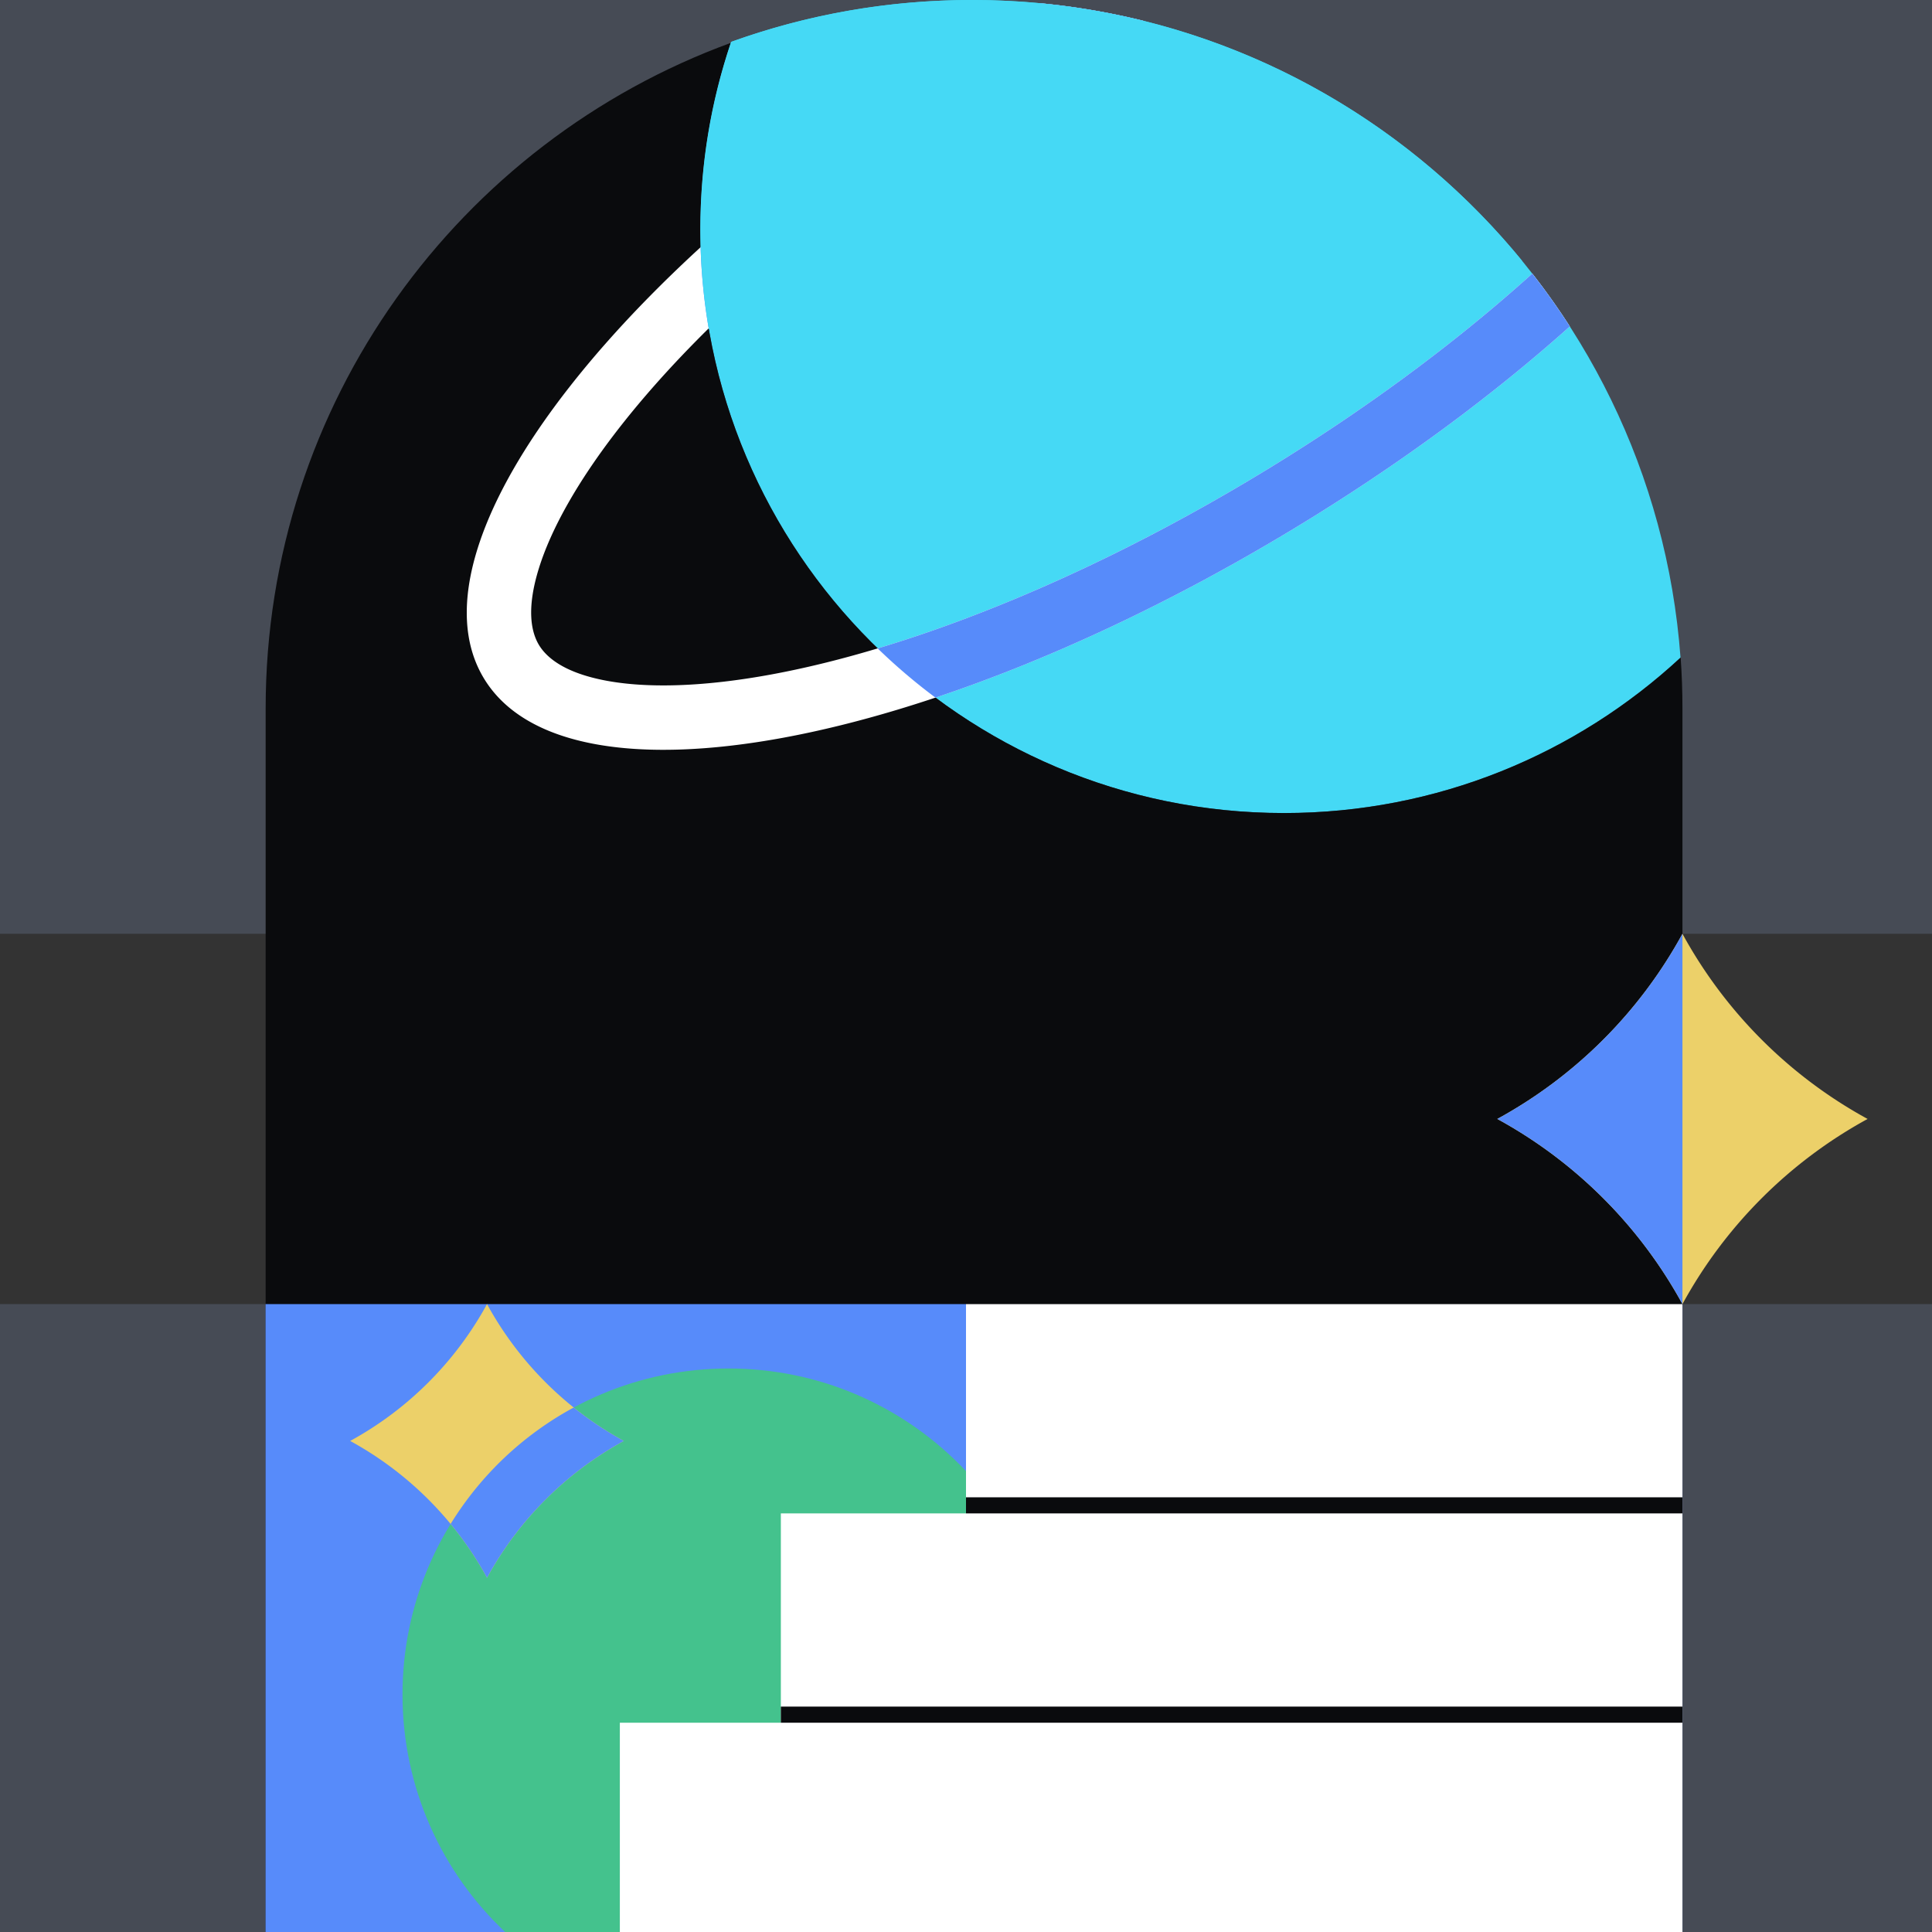
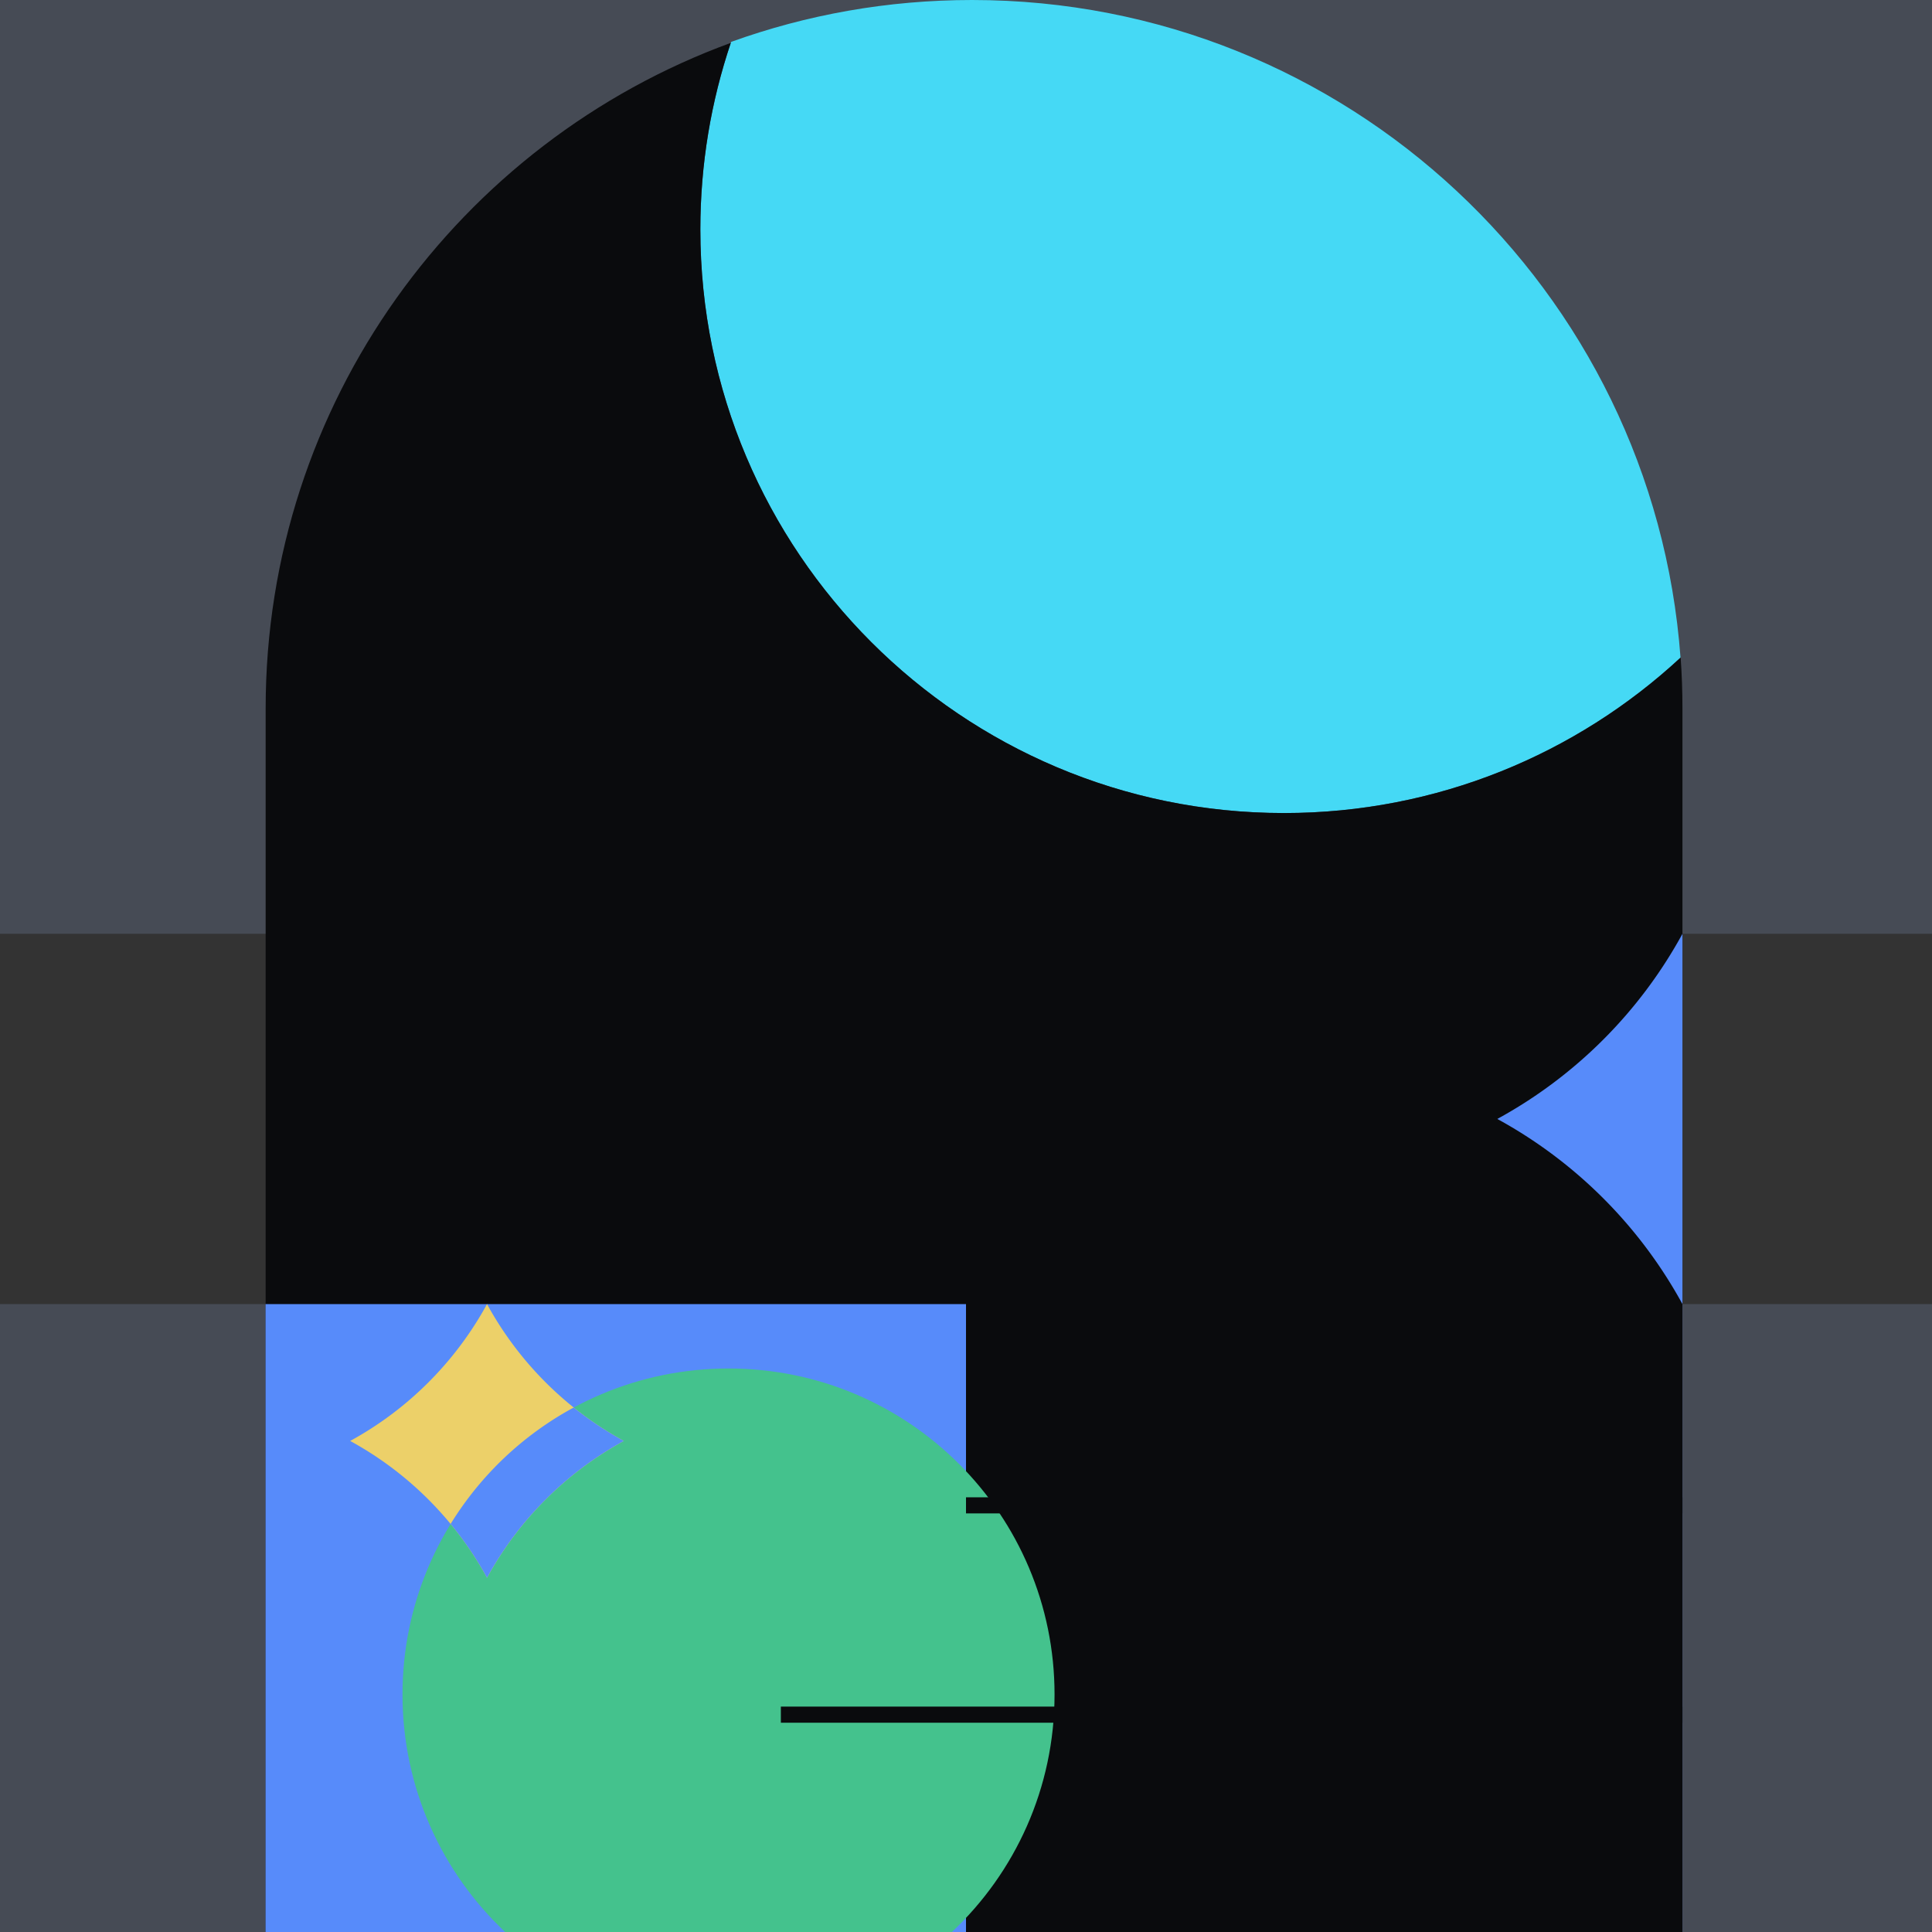
<svg xmlns="http://www.w3.org/2000/svg" fill="none" viewBox="0 0 240 240">
  <rect x="0" y="0" width="240" height="240" fill="#333333" stroke="none" />
  <path fill="#464B55" d="M0 0h240v116H0zm240 162v78H0v-78z" />
  <path fill="#578BFA" fill-rule="evenodd" d="M33 240h176v-78H33z" clip-rule="evenodd" />
  <path fill="#45D9F5" fill-rule="evenodd" d="M90.824 5.203C100.17 1.836 110.245 0 120.75 0c46.534 0 84.656 36.017 88.01 81.695C195.828 93.676 178.519 101 159.5 101 119.459 101 87 68.54 87 28.5c0-8.15 1.345-15.985 3.824-23.297" clip-rule="evenodd" />
  <path fill="#0A0B0D" d="M90.783 5.325C57.066 17.652 33 50.015 33 88v152h176V88q0-3.217-.228-6.377l-.012.072C195.828 93.676 178.519 101 159.5 101 119.459 101 87 68.54 87 28.5c0-8.104 1.33-15.898 3.783-23.175" />
  <path fill="#578BFA" d="M33 162h87v78H33z" />
  <path fill="#44C28D" d="M118.249 240H62.751C54.901 232.613 50 222.129 50 210.5c0-22.368 18.132-40.5 40.5-40.5s40.5 18.132 40.5 40.5c0 11.629-4.901 22.113-12.751 29.5" />
-   <path fill="#FFFFFF" d="M77 214h132v26H77zm20-26h112v26H97zm23-26h89v26h-89zM142.018 2.58a243 243 0 0 0-14.667 8.193C105.375 24.053 87.828 39.27 77.145 52.87c-5.36 6.825-8.72 12.897-10.233 17.826-1.515 4.935-.94 7.803.044 9.432.985 1.628 3.256 3.47 8.33 4.424 5.067.952 12.005.802 20.54-.77 17.008-3.135 38.639-11.594 60.615-24.875 13.028-7.873 24.5-16.428 33.908-24.922a88 88 0 0 1 4.662 6.566c-9.712 8.682-21.364 17.306-34.433 25.203-45.169 27.297-90.15 35.585-100.468 18.511-10.319-17.074 17.934-53.043 63.103-80.34a257 257 0 0 1 6.014-3.524 88 88 0 0 1 12.791 2.178" />
-   <path fill="#578BFA" fill-rule="evenodd" d="M116.208 86.662c13.883-4.638 29.116-11.688 44.37-20.907 13.068-7.897 24.721-16.521 34.432-25.203a88 88 0 0 0-4.662-6.566c-9.407 8.495-20.88 17.049-33.908 24.922-16.618 10.043-33.039 17.329-47.413 21.64a73 73 0 0 0 7.181 6.114M88.036 40.791a73 73 0 0 1-1.005-10.08c10.05-9.214 22.319-18.408 36.181-26.785a257 257 0 0 1 6.014-3.524 88 88 0 0 1 12.791 2.178 243 243 0 0 0-14.667 8.193c-15.641 9.452-29.038 19.885-39.314 30.018" clip-rule="evenodd" />
-   <path fill="#45D9F5" fill-rule="evenodd" d="M189.092 32.412 88.056 40.9A73 73 0 0 1 87 28.5c0-8.15 1.345-15.985 3.824-23.297C100.17 1.836 110.245 0 120.75 0c27.554 0 52.159 12.628 68.342 32.412" clip-rule="evenodd" />
  <path fill="#0A0B0D" fill-rule="evenodd" d="M209 188h-89v-2h89z" clip-rule="evenodd" />
  <path fill="#ECD069" d="M60.5 162a42.7 42.7 0 0 0 17 17 42.67 42.67 0 0 0-17 17 42.67 42.67 0 0 0-17-17 42.7 42.7 0 0 0 17-17" />
  <path fill="#0A0B0D" fill-rule="evenodd" d="M209 214H97v-2h112z" clip-rule="evenodd" />
-   <path fill="#ECD069" d="M209 116a57.74 57.74 0 0 0 23 23 57.73 57.73 0 0 0-23 23 57.74 57.74 0 0 0-23-23 57.74 57.74 0 0 0 23-23" />
  <path fill="#578BFA" fill-rule="evenodd" d="M71.268 174.849A43 43 0 0 0 77.499 179a42.7 42.7 0 0 0-17 17 42.7 42.7 0 0 0-4.522-6.687 40.7 40.7 0 0 1 15.29-14.464M209 116v46a57.74 57.74 0 0 0-23-23 57.74 57.74 0 0 0 23-23" clip-rule="evenodd" />
</svg>